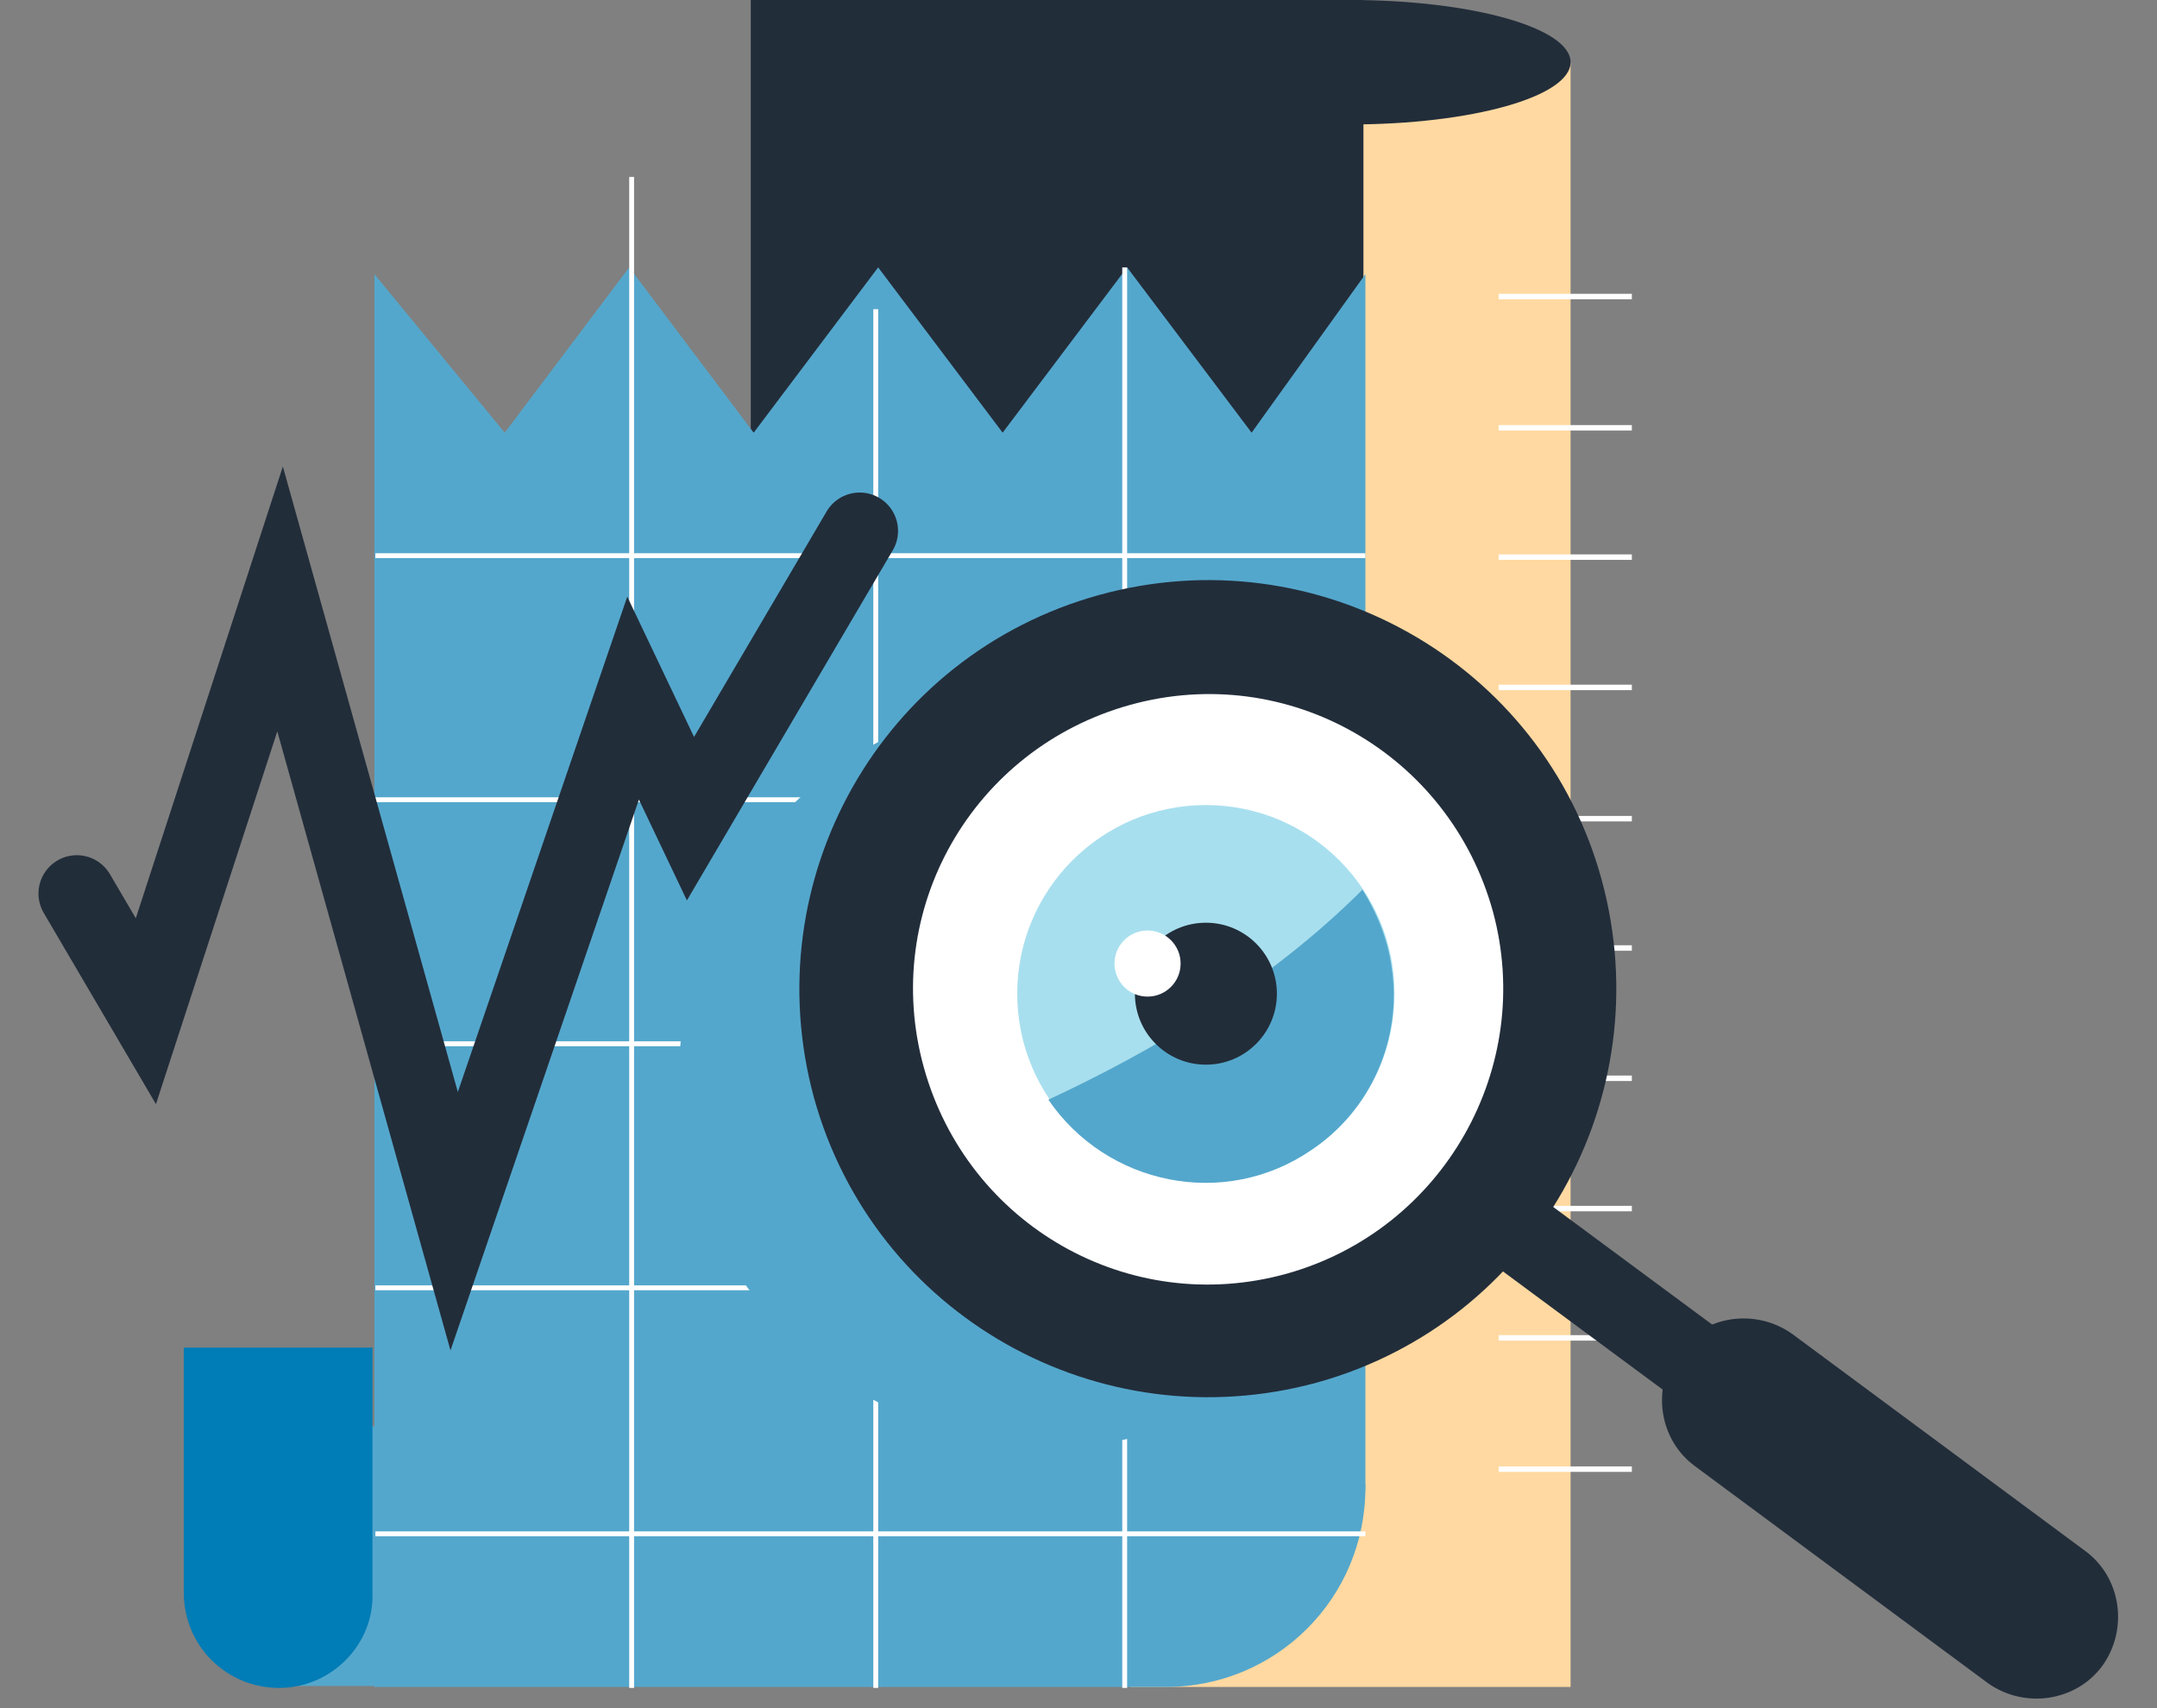
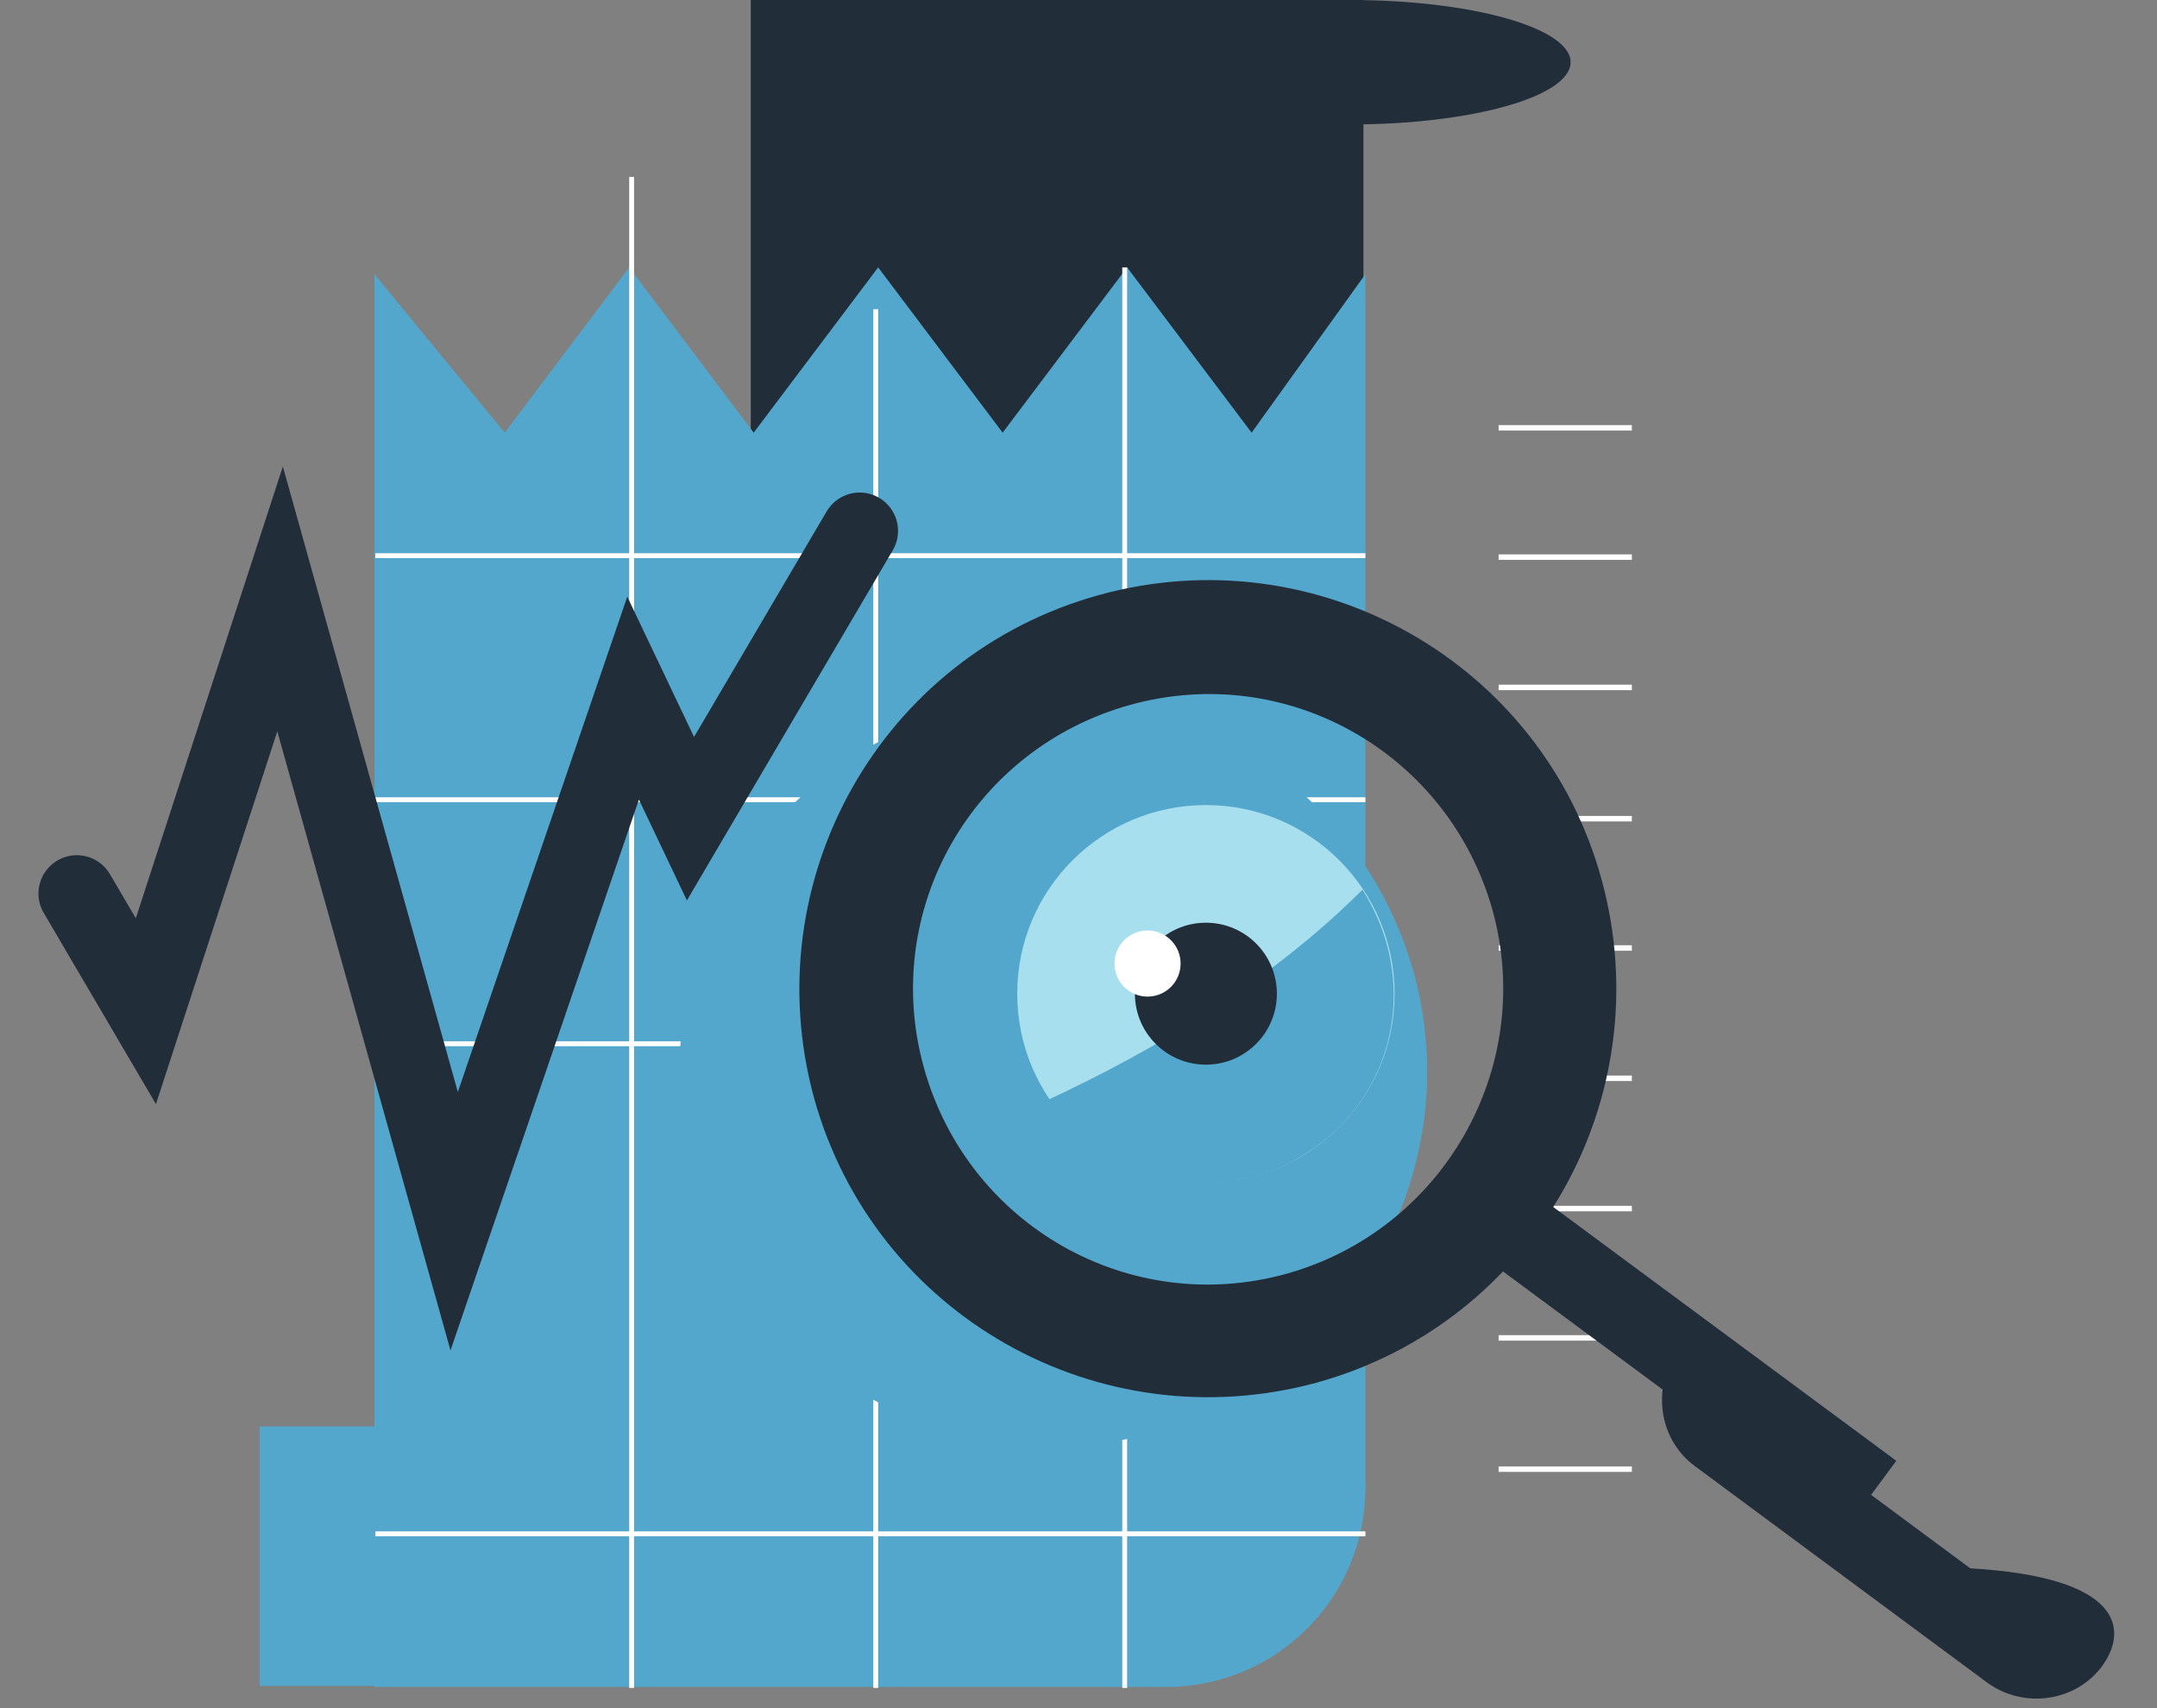
<svg xmlns="http://www.w3.org/2000/svg" version="1.1" id="Layer_1" x="0px" y="0px" viewBox="0 0 221.8 175.7" style="enable-background:new 0 0 221.8 175.7;" xml:space="preserve">
  <rect x="0" y="0" width="221.8" height="175.7" fill="#808080" stroke="none" />
  <style type="text/css">
	.st0{fill:#FFD9A1;}
	.st1{fill:#222D3A;}
	.st2{fill:#54A7CC;}
	.st3{fill:#007CB6;}
	.st4{fill:#FFFFFF;}
	.st5{fill:none;stroke:#FFFFFF;stroke-width:0.563;stroke-miterlimit:10;}
	.st6{fill:#A8DFEE;}
	.st7{fill:none;stroke:#222D3A;stroke-width:7.887;stroke-linecap:round;stroke-miterlimit:10;}
</style>
  <g>
-     <rect x="116.2" y="6.4" class="st0" width="45.3" height="167.1" />
    <rect x="77.2" class="st1" width="63" height="149.6" />
    <rect x="26.7" y="146.7" class="st2" width="30.1" height="26.7" />
-     <path class="st3" d="M28.7,173.6L28.7,173.6c-5.4,0-9.8-4.3-9.8-9.8v-25.2h19.4v25.2C38.5,169.1,34.1,173.6,28.7,173.6z" />
    <path class="st2" d="M140.4,28.2V153c0,11.4-9.2,20.5-20.5,20.5H38.5V28.2l13.4,16.3l12.8-17l12.8,17l12.8-17l12.8,17l12.8-17   l12.8,17L140.4,28.2z" />
    <path class="st2" d="M140.4,152.6v-0.3c0,11.4-9.2,20.5-20.5,20.5H38.5v-20.2H140.4z" />
    <g>
      <rect x="115.4" y="27.5" class="st4" width="0.5" height="146.1" />
    </g>
    <g>
      <rect x="89.8" y="31.8" class="st4" width="0.5" height="141.8" />
    </g>
    <g>
      <rect x="64.7" y="18.2" class="st4" width="0.5" height="155.4" />
    </g>
    <g>
      <g>
        <rect x="38.6" y="56.9" class="st4" width="101.8" height="0.5" />
      </g>
      <g>
        <rect x="38.6" y="82" class="st4" width="101.8" height="0.5" />
      </g>
      <g>
        <rect x="38.6" y="107.1" class="st4" width="101.8" height="0.5" />
      </g>
      <g>
-         <rect x="38.6" y="132.2" class="st4" width="101.8" height="0.5" />
-       </g>
+         </g>
      <g>
        <rect x="38.6" y="157.5" class="st4" width="101.8" height="0.5" />
      </g>
    </g>
    <g>
      <g>
        <path class="st2" d="M99.3,72.9c-20.6,5-33.3,25.8-28.4,46.4c5,20.6,25.8,33.3,46.4,28.4c20.6-5,33.3-25.8,28.4-46.4     C140.7,80.6,119.9,67.9,99.3,72.9z" />
      </g>
    </g>
    <ellipse class="st1" cx="138.8" cy="6.4" rx="22.7" ry="6.4" />
    <g>
-       <line class="st5" x1="154.1" y1="30.5" x2="167.8" y2="30.5" />
      <line class="st5" x1="154.1" y1="44" x2="167.8" y2="44" />
      <line class="st5" x1="154.1" y1="57.3" x2="167.8" y2="57.3" />
      <line class="st5" x1="154.1" y1="70.7" x2="167.8" y2="70.7" />
      <line class="st5" x1="154.1" y1="84.2" x2="167.8" y2="84.2" />
      <line class="st5" x1="154.1" y1="97.5" x2="167.8" y2="97.5" />
      <line class="st5" x1="154.1" y1="110.9" x2="167.8" y2="110.9" />
      <line class="st5" x1="154.1" y1="124.3" x2="167.8" y2="124.3" />
      <line class="st5" x1="154.1" y1="137.6" x2="167.8" y2="137.6" />
      <line class="st5" x1="154.1" y1="151.1" x2="167.8" y2="151.1" />
    </g>
    <g>
-       <ellipse transform="matrix(8.248055e-02 -0.997 0.997 8.248055e-02 11.47 216.658)" class="st4" cx="123.4" cy="102.1" rx="35" ry="35" />
      <g>
        <circle class="st6" cx="124" cy="102.2" r="19.4" />
        <path class="st2" d="M143.1,99.5c-0.4-2.9-1.5-5.6-3-8c-9.8,9.8-22,16.8-32.3,21.6c6,8.8,18.1,11.3,27,5.2     C141,114.2,144.2,106.8,143.1,99.5z" />
        <circle class="st1" cx="124" cy="102.2" r="7.3" />
        <circle class="st4" cx="118" cy="99.1" r="3.4" />
      </g>
      <rect x="166.7" y="110.8" transform="matrix(0.595 -0.804 0.804 0.595 -41.37 193.205)" class="st1" width="8.4" height="53.6" />
-       <path class="st1" d="M216.2,171.3L216.2,171.3c-2.7,3.7-8,4.5-11.8,1.8l-30.1-22.3c-3.7-2.7-4.5-8-1.8-11.8l0,0    c2.7-3.7,8-4.5,11.8-1.8l30.1,22.3C218.1,162.2,218.9,167.5,216.2,171.3z" />
+       <path class="st1" d="M216.2,171.3L216.2,171.3c-2.7,3.7-8,4.5-11.8,1.8l-30.1-22.3c-3.7-2.7-4.5-8-1.8-11.8l0,0    l30.1,22.3C218.1,162.2,218.9,167.5,216.2,171.3z" />
      <g>
        <path class="st1" d="M113,61.2c-22.4,6.2-35.4,29.3-29.3,51.7c6.2,22.4,29.3,35.4,51.7,29.3c22.4-6.2,35.4-29.3,29.3-51.7     S135.4,55,113,61.2z M132.3,131c-16.2,4.5-32.8-5-37.3-21.2s5-32.8,21.2-37.3s32.8,5,37.3,21.2     C157.9,109.8,148.4,126.5,132.3,131z" />
      </g>
    </g>
    <polyline class="st7" points="7.9,91.9 15,104 28.8,61.6 46.7,125.6 65.1,71.8 71,84.2 88.4,54.6  " />
  </g>
</svg>